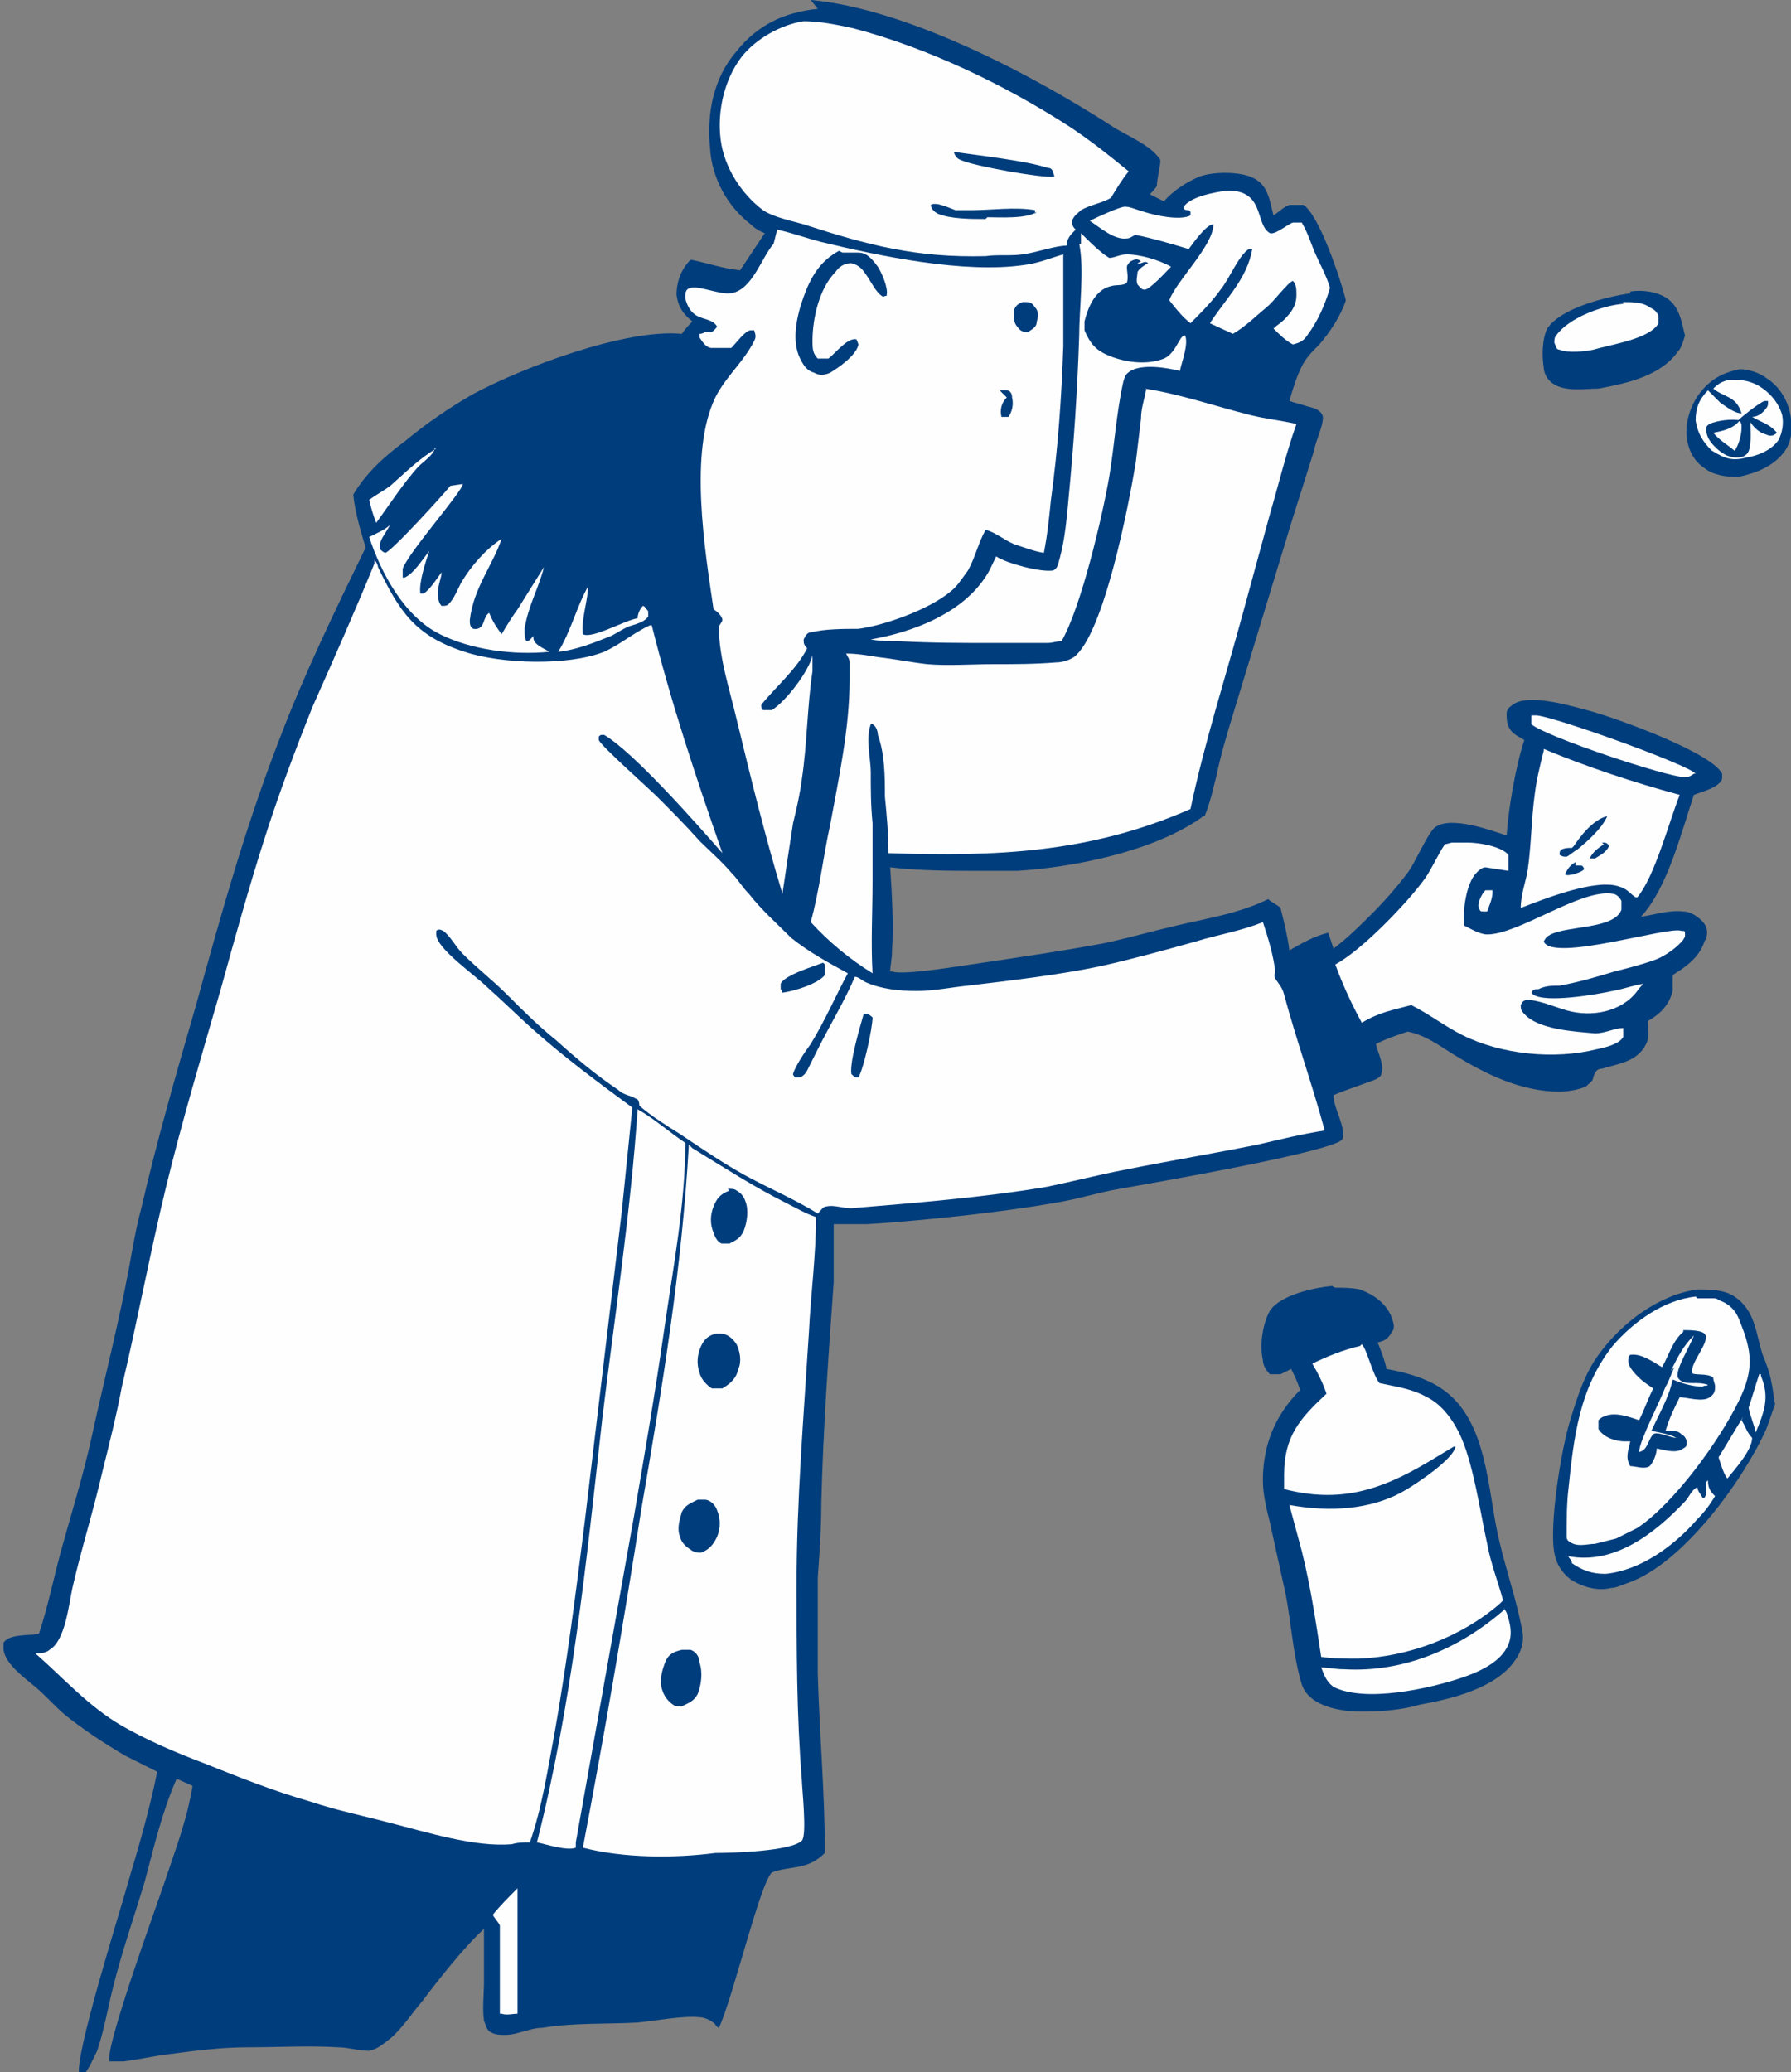
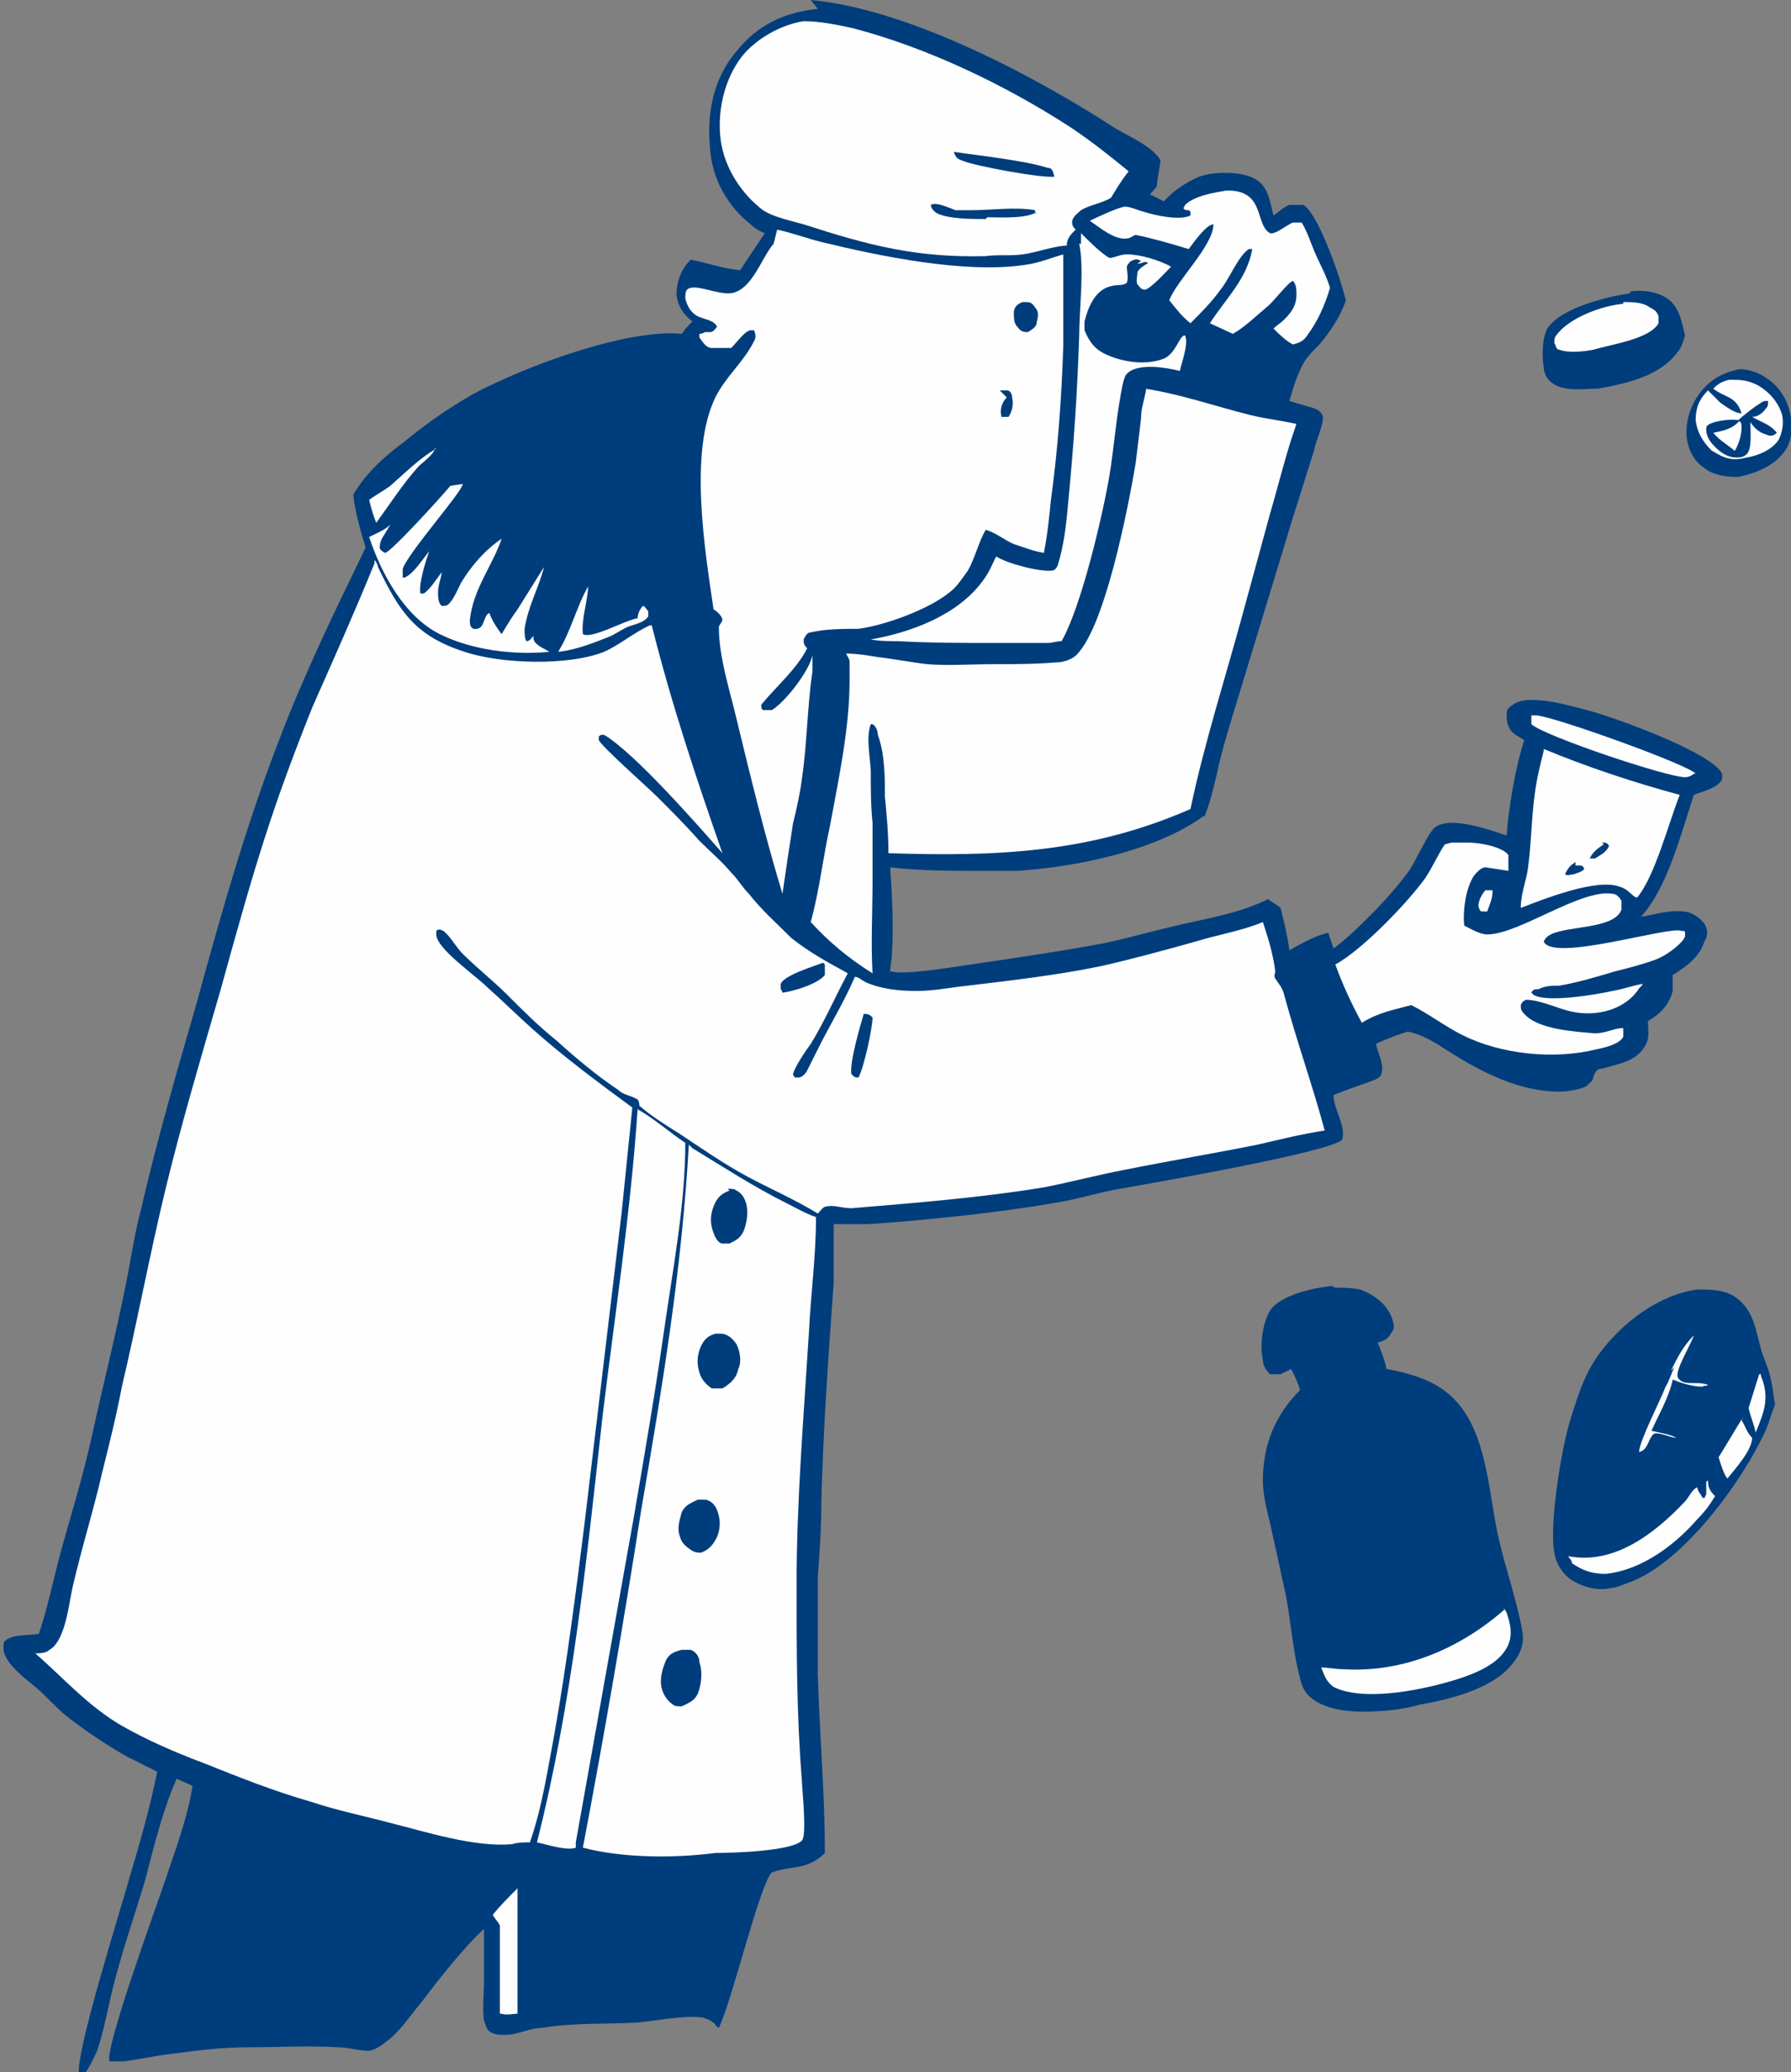
<svg xmlns="http://www.w3.org/2000/svg" width="101.4" height="117.3" version="1.1" viewBox="0 0 101.4 117.3">
  <rect x="0" y="0" width="101.4" height="117.3" fill="#808080" stroke="none" />
  <defs>
    <style>
      .cls-1 {
        fill: #003d7c;
      }

      .cls-2 {
        fill: #fefefe;
      }
    </style>
  </defs>
  <g>
    <g id="Warstwa_1">
      <g>
        <path class="cls-1" d="M98.5,20.9c.5,0,1.1.2,1.5.5.8.5,1.3,1.4,1.4,2.3.1.7,0,1.4-.4,1.9-.6.8-1.6,1.2-2.6,1.4-.7,0-1.4-.1-1.9-.5-.6-.4-.9-1-1-1.7-.1-.9.2-1.8.7-2.5.6-.8,1.3-1.2,2.3-1.4Z" />
        <path class="cls-2" d="M97.9,21.5c.6,0,1,0,1.6.3.7.4,1.2,1,1.4,1.7.1.5,0,1-.2,1.4-.4.6-1.2.9-1.8,1-.8.2-1.2.1-2-.4,0,0,0,0,0,0-.5-.5-.8-1-.9-1.7,0-.7.2-1.2.7-1.7,0,0,.1.1.2.2.2.2.3.3.5.5.3.2.8.6,1.2.6h0c-.3-1-1-.9-1.6-1.4h0c.3-.3.5-.4.9-.5Z" />
        <path class="cls-1" d="M98.1,25.7c.3-.4.5-1,.5-1.5,0-.2,0-.3-.2-.4.2-.2,1.2-1,1.5-1.1,0,0,0,0,.2,0,0,.2,0,.3-.1.4-.2.3-.5.5-.8.5,0,0,0,0,0,0h0c.5.3,1,.4,1.4.9h0c-.2.2-.4.2-.6.1-.4-.1-.7-.4-.9-.7,0,.5.1,1.5-.2,1.8-.2.2-.4.2-.6.2,0,0,0,0,0,0-.5,0-.9-.3-1.2-.6-.3-.3-.5-.6-.5-1,0-.1,0-.2.2-.3.4-.2,1.3-.3,1.7-.2h0c-.4.5-1,.6-1.5.7.4.5.9.7,1.4,1.2Z" />
        <path class="cls-1" d="M92.3,16.5c.7-.1,1.5,0,2.1.4.7.5.8,1.3,1,2.1-.1.3-.2.7-.4.9-1,1.4-2.9,1.8-4.5,2.1-.8,0-1.9.2-2.6-.3-.3-.2-.5-.6-.5-.9-.1-.6-.1-1.6.2-2.2.8-1.2,3.4-1.8,4.7-2Z" />
        <path class="cls-2" d="M91.9,17.1c.5,0,1.1,0,1.5.3.2.1.4.2.5.5,0,.1,0,.2,0,.4-.5.9-2.7,1.2-3.7,1.5-.5.1-1.4.2-1.9,0-.2,0-.2-.2-.3-.4,0-.1,0-.3.1-.4.7-1,2.6-1.7,3.8-1.8Z" />
        <path class="cls-1" d="M96.1,73c.7,0,1.5,0,2.1.4,1.2.8,1.2,2.1,1.6,3.3.2.5.4,1,.5,1.6.1.4.1.8.2,1.2-.2.5-.3.9-.5,1.4-1.3,2.9-4.7,7.6-7.8,8.7-.3.1-.7.3-1,.3-.8.2-1.7-.1-2.3-.5-.5-.4-.8-.9-.9-1.5-.3-1.6.4-5.9.9-7.5.4-1.3.8-2.6,1.6-3.7,1.3-1.8,3.4-3.4,5.6-3.7Z" />
        <path class="cls-2" d="M99.7,77.8c0,0,0,0,0,.1.5,1.2.2,2-.3,3.2-.1-.5-.3-.9-.4-1.4.2-.6.4-1.3.6-1.9Z" />
        <path class="cls-2" d="M98.6,80.4c.2.3.3.7.6,1h0c0,0,0,0,0,0h-.1c0,0,.1,0,.1,0,0,.7-1,1.8-1.4,2.3h0c-.2-.2-.4-.9-.5-1.2.5-.8.9-1.5,1.4-2.3Z" />
        <path class="cls-2" d="M96.7,83.8c0,.4.1.6.4.9-.3.5-.6.9-1,1.3-1.3,1.5-3.2,2.9-5.2,3.1-.8,0-1.3-.2-1.9-.6,0-.2-.2-.3-.2-.4,2.6.5,4.9-1.3,6.6-3.1.2-.2.4-.7.7-.8,0,.2.2.4.3.6h.1s.1-.2.1-.2c0-.3,0-.5,0-.7,0,0,0,0,0,0Z" />
-         <path class="cls-2" d="M96.1,73.5c.1,0,.2,0,.3,0,.1,0,.2,0,.3,0,.1,0,.2,0,.3,0,.1,0,.2,0,.3.1.6.2,1,.6,1.2,1.2.7,1.7.8,2.7,0,4.4-1.1,2.3-3.7,5.9-5.8,7.3-.4.2-.8.4-1.2.6-.4.1-.8.2-1.2.3-.4,0-1,.2-1.4-.1-.2-.1-.2-.2-.2-.4,0-.8,0-1.8.1-2.6.3-2.9.6-5.7,2.5-8.1,1.2-1.4,2.9-2.6,4.7-2.8Z" />
        <path class="cls-1" d="M95.3,75.3c.3,0,1,0,1.2.2.4.4-.8,1.6-.7,2.2,0,.2.9,0,1.2.3,0,.2.1.3.1.5,0,.2,0,.4-.3.6-.4.3-1.3,0-1.7,0-.3.6-.6,1.2-.8,1.9h.3c.2,0,.4,0,.6.2.2.1.3.3.3.5,0,.1,0,.2-.2.3-.4.3-1,.1-1.5,0,0,.3-.2.8-.4,1-.3.2-.8,0-1.1,0,0,0,0,0,0,0-.3-.5-.1-.9,0-1.4,0,0-.2,0-.3,0-.5,0-1.2-.2-1.5-.7,0-.2,0-.3,0-.5,0,0,.2-.2.3-.2.6-.3,1.4,0,2,.2.3-.6.5-1.2.8-1.8-.3-.2-.6-.4-.8-.6-.3-.3-.7-.7-.6-1.1,0-.1,0-.1.1-.2.6-.1,1.3.4,1.8.7.4-.7.6-1.5,1.2-2Z" />
        <path class="cls-2" d="M94.6,77.6c.4-.8.7-1.4,1.3-2-.2.6-1.1,2-.9,2.4.2.3.5.3.9.3.3,0,.5,0,.8.1-.1.1-.2,0-.3.1-.6,0-1.2-.2-1.7-.4-.2,1-.8,2-1.2,2.9.4.1,1.1.2,1.4.4h0c-.3,0-1.1-.4-1.3-.2-.3.3-.3.9-.8,1,0-.6,1.2-2.9,1.5-3.7.2-.3.3-.7.5-1.1Z" />
        <path class="cls-1" d="M75.6,72.9c.5,0,.9,0,1.4.1.8.3,1.5.8,1.8,1.6.1.3.2.6,0,.8-.2.4-.4.5-.8.6.2.5.4,1,.5,1.5,1.1.2,2.2.5,3.1,1.1,2.7,1.8,2.6,5.9,3.3,8.7.4,1.7,1,3.4,1.3,5.1.1.6-.1,1.2-.5,1.7-1.1,1.5-3.6,2.1-5.3,2.4-1,.3-2.2.4-3.3.4-1,0-2.3-.2-3-.9-.3-.3-.4-.6-.5-1-.4-1.5-.5-3.1-.8-4.7-.3-1.4-.6-2.7-.9-4.1-.2-.8-.4-1.6-.4-2.4,0-2,.7-3.7,2.1-5.1-.1-.4-.3-.8-.5-1.2-.2.1-.4.2-.6.3-.2,0-.4,0-.6,0-.2-.2-.4-.5-.4-.8-.2-.9,0-2.1.4-2.8.6-.9,2.5-1.3,3.5-1.4Z" />
        <path class="cls-2" d="M85.1,91c0,0,.1.1.2.3.2.6.4,1.3,0,2-.5.9-1.7,1.4-2.6,1.7-1.8.6-5.4,1.4-7.2.5-.4-.3-.5-.6-.7-1.1.4,0,.8.1,1.3.1,3.4.2,6.6-1.2,9.1-3.4Z" />
-         <path class="cls-2" d="M77.1,76.1c.3.3.6,1.7,1,2.2.9.2,1.8.3,2.7.8.8.4,1.4,1.2,1.8,2,.8,1.6,1.2,4.5,1.6,6.3.2,1.1.6,2.1.9,3.2,0,0-.1.1-.2.2-2.2,1.9-5.2,3-8,3.1-.7,0-1.4,0-2.1-.1-.3-2-.6-4-1.1-6l-.7-2.6c2.2.4,4.6.3,6.5-.8.7-.4,2.8-1.8,2.9-2.5h-.1c-.5.3-1,.6-1.5.9-2.7,1.6-5,2.3-8.1,1.5,0-.3,0-.5,0-.8,0-2.2.9-3.2,2.4-4.6-.2-.6-.5-1.2-.8-1.7.8-.4,1.8-.8,2.7-1Z" />
        <path class="cls-1" d="M45.9,0c5.5.5,12.7,4.3,17.3,7.3.7.4,1.8.9,2.3,1.5,0,0,.2.2.2.3,0,.2-.2,1.1-.2,1.4h0c0,.1-.4.5-.4.5l.8.4c.5-.6,1.3-1.1,2-1.4.8-.3,2.4-.3,3.1.1.8.4.9,1.3,1.1,2.1.3-.2.6-.5.9-.6.3,0,.5,0,.8,0,.9.6,2.1,4.2,2.4,5.4-.3.9-.9,1.8-1.5,2.5-.3.3-.6.6-.8.9-.4.6-.7,1.6-.9,2.3.3.1.7.2,1,.3.4.1.8.2.9.6,0,.6-.4,1.3-.5,1.9l-1.2,3.8-3.5,11.5c-.3,1-.6,2-.8,3-.2.8-.4,1.7-.7,2.4,0,0-.1,0-.2.1-2.7,1.9-7.2,2.8-10.4,3-.7,0-1.4,0-2.1,0-1.7,0-3.4,0-5.1-.2.1,1.6.2,3.2.1,4.8,0,.4-.1.8-.1,1.1,0,0,0,0,.1,0,.6.2,3.1-.2,3.8-.3,2.7-.4,5.5-.8,8.2-1.3,1.4-.3,2.8-.7,4.1-1,1.7-.4,3.6-.7,5.2-1.5.2.2.5.3.7.5.2.8.4,1.6.5,2.4.7-.4,1.4-.8,2.2-1l.3.9c.8-.6,1.5-1.3,2.2-2,.7-.7,1.4-1.5,2-2.3.4-.5,1.2-2.4,1.6-2.6.9-.6,3.1.2,4,.5.1-1.5.5-3.9,1-5.4-.3-.2-.6-.3-.8-.6-.2-.3-.2-.6-.2-.9,0-.3.2-.4.5-.6,1-.5,3.3.2,4.4.5,1.4.4,6.7,2.3,7.3,3.5,0,.1,0,.2,0,.3-.2.5-1.1.7-1.6.9-.7,2.1-1.5,5.3-3,6.9.7-.1,1.6-.4,2.4-.3.4,0,.9.3,1.2.7.2.3.2.7,0,1-.3.9-1,1.4-1.8,1.9,0,.3,0,.6,0,.9-.2.8-.7,1.3-1.4,1.7,0,.5.1.9-.1,1.3-.5,1-1.5,1.1-2.5,1.4-.3,0-.4.2-.5.5,0,.2-.2.3-.4.5-.4.2-1.1.3-1.5.3-2.2,0-4.2-1-6-2.1-.8-.5-1.6-1.1-2.6-1.3-.6.2-1.2.4-1.8.7.1.5.5,1.2.3,1.7,0,.1-.1.2-.3.3-.2.1-2,.7-2.4.9,0,.8.7,1.7.5,2.5-.5.7-10.9,2.5-12.6,2.8-1.2.2-2.4.6-3.7.8-1.7.3-3.3.5-5,.7-1.9.2-3.8.4-5.6.5-.6,0-1.3,0-1.9,0,0,.5,0,1.1,0,1.6,0,.6,0,1.1,0,1.7-.3,4.2-.6,8.3-.7,12.5,0,1.4-.1,2.8-.2,4.2,0,.5,0,1.1,0,1.6,0,1.3,0,2.6,0,3.9.1,3.4.4,6.7.4,10.1-1,1-1.9.7-3,1.1-.7.7-2.2,7.1-3,8.8,0,0-.2-.1-.2-.2-.2-.2-.6-.4-.9-.4-.9-.1-2.5.2-3.5.3-1.8.1-3.6,0-5.4.3-.7,0-1.4.4-2.1.4-.3,0-.6,0-.9-.2-.2-.2-.2-.4-.3-.6-.1-.7,0-1.5,0-2.2,0-1,0-2,0-3-1.1,1-2.6,2.9-3.5,4.1-.6.7-1.1,1.5-1.8,2.1-.4.3-.7.6-1.2.7-.6,0-1.2-.2-1.8-.2-1.6-.1-3.3,0-5,0-1.6,0-3.1.2-4.6.4-.8.1-1.7.3-2.5.4-.3,0-.5,0-.8,0-.3-.7,2.7-8.9,3.1-10.1.6-1.8,1.3-3.6,1.6-5.5l-.9-.4c-.8,1.8-1.3,3.9-1.8,5.8-.6,2-1.3,4-1.8,6-.3,1.2-.5,2.4-.9,3.6-.2.4-.5,1.1-.8,1.4-.1,0,0,0-.2,0,0,0,0,0,0,0-.4-.8,2.4-9.6,2.8-11.1.6-2,1.2-4.1,1.6-6.1-.6-.3-1.2-.6-1.8-.9-1.2-.7-2.4-1.5-3.4-2.3-.6-.5-1.1-1.1-1.7-1.6-.6-.5-1.7-1.3-1.8-2.1,0-.1,0-.3,0-.4.3-.5,1.4-.4,2-.5.5-1.5.8-3,1.2-4.5.6-2.2,1.3-4.4,1.8-6.7.7-3.2,1.5-6.3,2.1-9.5.2-1.1.4-2.3.7-3.4.9-3.9,2-7.7,3.1-11.5,1.4-5.1,2.8-10.1,4.7-15,1.4-3.7,3.2-7.4,4.9-10.9-.3-1-.6-2-.7-3,.7-1.2,1.8-2.2,2.9-3,1.2-1,2.5-1.9,3.9-2.7,2.8-1.5,8.6-3.7,11.8-3.4.2-.3.4-.5.6-.7-.5-.4-.8-.8-.9-1.5,0-.8.3-1.5.8-2,1,.2,1.8.5,2.8.6l1.4-2.1c-.3-.1-.6-.3-.8-.5-1.3-1-2.2-2.6-2.3-4.3-.2-2,.2-4,1.5-5.5,1.2-1.5,2.7-2.2,4.6-2.4Z" />
        <path class="cls-2" d="M84.2,50.4h.3s0,.1,0,.1c0,.4-.2.8-.3,1.1,0,0-.2,0-.2,0-.2,0-.2,0-.3-.3,0-.3.2-.7.4-.9Z" />
        <path class="cls-2" d="M24.6,25.4c0,.3-.7.8-.9,1-.9,1-1.6,2.1-2.4,3.2h0c-.2-.5-.3-.9-.4-1.3.4-.3.8-.5,1.2-.8.8-.7,1.7-1.6,2.6-2.1Z" />
        <path class="cls-2" d="M33.3,33.1c0,.9-.4,1.9-.3,2.8.5.3,2.4-.8,3.1-.9,0,0,0,0,0,0,0-.2.1-.5.3-.7.1,0,.2.2.3.3,0,.1,0,.2,0,.3-.2.3-.6.4-.9.5-.4.1-.8.4-1.2.6-1,.4-2,.8-3,.9.7-1.1,1.1-2.7,1.7-3.7Z" />
        <path class="cls-2" d="M29.3,107c0,0,0,.2,0,.3,0,.6,0,1.3,0,1.9,0,1.6,0,3.2,0,4.8-.3,0-.6.1-.9,0h-.1c0-1.7,0-3.4,0-5-.1-.2-.3-.4-.4-.6.4-.5.9-1,1.4-1.5Z" />
        <path class="cls-2" d="M86.7,40.5c0,0,.2,0,.3,0,1.1.1,8.6,2.8,9,3.3h-.1c-.1.1-.3.2-.5.2-1,0-7.9-2.3-8.7-3,0-.2,0-.3,0-.5Z" />
        <path class="cls-2" d="M26.2,27.4h0c0,.4-3.1,3.9-3.4,4.8,0,.2,0,.3,0,.5h.1c.5-.2,1-1,1.4-1.5-.2.6-.6,1.8-.5,2.4h.2c.4-.3.7-.8,1-1.2,0,.3-.2.7-.2,1.1,0,.3,0,.6.2.8.2,0,.3,0,.4-.1.3-.3.5-.8.7-1.2.6-1,1.4-1.9,2.3-2.5h0c-.5,1.5-1.6,2.8-1.8,4.6,0,.2,0,.4.2.5.7.1.5-.7.9-.9.2.5.4.8.7,1.2.3-.5.6-1,.9-1.4.5-.8,1-1.6,1.5-2.4-.3,1.2-.9,2.2-1.1,3.5,0,.3,0,.5.1.7.2,0,.3-.2.4-.3h0c0,0,0,.1,0,.1,0,.4.6.6.9.8-2,.2-4.4-.1-6.2-1-2-1-3.3-3.4-4-5.5.4-.2.9-.4,1.2-.7l-.3.5c-.2.3-.3.5-.3.8,0,.1.1.2.3.3.3,0,3.3-3.3,3.7-3.8Z" />
        <path class="cls-2" d="M87.4,42.4c2.4,1,5.1,1.9,7.7,2.6-.6,1.5-1.4,4.6-2.4,5.8h-.1c-.3-.2-.5-.5-.9-.6-1.3-.5-4.3.7-5.6,1.2,0-.8.3-1.5.4-2.2.2-1.4.2-2.9.4-4.3.1-.8.3-1.6.5-2.4Z" />
        <path class="cls-1" d="M89.2,49c0,0,.2,0,.2,0,.2,0,.2,0,.3.2-.2.2-.4.2-.6.3-.2,0-.3.1-.5,0h0c.2-.4.3-.5.6-.7Z" />
        <path class="cls-1" d="M90.7,47.7c.2,0,.3,0,.4.2h0c-.2.4-.5.5-.8.7,0,0-.2,0-.3,0h0c.2-.4.5-.6.8-.8Z" />
-         <path class="cls-1" d="M89.1,47.9c.4-.6,1.1-1.5,1.9-1.7h0c-.3.7-1.1,1.4-1.7,1.9-.2.1-.4.3-.6.4-.2,0-.2,0-.4-.1,0-.2,0-.2.1-.3.2-.1.4-.1.6-.1Z" />
        <path class="cls-2" d="M69.2,10.8c2.5-.2,1.8,1.9,2.7,2.4.3.1,1-.5,1.3-.6.2,0,.3,0,.5,0,.3.5.5,1.1.7,1.6.3.7.7,1.4.9,2.1-.3,1-.7,1.9-1.3,2.7-.2.3-.4.4-.8.5-.4-.2-.8-.6-1.1-.9.2-.2.4-.3.6-.5.4-.4.7-.8.7-1.4,0-.3,0-.6-.2-.8-.3.1-1.1,1.2-1.5,1.5-.6.5-1.2,1.1-1.9,1.5,0,0,0,0,0,0l-1.3-.6c.9-1.4,2.1-2.5,2.4-4.2,0,0,0,0-.2,0-.6.4-1.1,1.7-1.6,2.3-.5.7-1.1,1.3-1.7,1.9-.5-.4-.8-.8-1.2-1.3.4-1.1,2.5-3.1,2.5-4.3h0c-.4,0-1.1,1-1.4,1.4-1-.3-2-.6-3-.8-.1,0-.3.2-.5.2-.7.1-1.5-.6-2.1-1,.4-.2,1.7-.8,2-.8.3,0,.7.2,1.1.3.6.2,2,.5,2.6.2v-.2c-.1-.2-.2,0-.4-.2,0,0,0,0,.1-.2.5-.5,1.6-.7,2.3-.8Z" />
        <path class="cls-2" d="M61.2,13.8v-.6c.5.5,1.1,1.1,1.6,1.4.3,0,.6-.2,1-.2.7,0,1.8.3,2.5.7-.3.3-1.2,1.3-1.5,1.3-.2,0-.3-.2-.4-.3-.1-.2,0-.5,0-.7.1-.2.4-.4.6-.5h0c-.2-.2-.4.1-.6,0h0c0,0,.2-.1.2-.1h0c-.2-.2-.4-.1-.6,0,0,0-.2.2-.2.3,0,.3.1.6,0,.9-.2.2-.6.1-.9.2-.9.2-1.3,1.2-1.5,2,0,0,0,.2,0,.2,0,.1,0,.2,0,.3.3.7.6,1.1,1.3,1.4.9.4,2.2.6,3.2.2.7-.3.9-1.4,1.2-1.3.2.5-.2,1.5-.3,2-.8-.2-2.1-.4-2.8,0-.3.2-.3.3-.4.6-.4,1.8-.5,3.6-.8,5.4-.4,2.3-1.6,7.4-2.7,9.3-.3,0-.5.1-.8.1-1,0-2,0-3,0-1.8,0-3.6,0-5.4-.1-.5,0-1.1,0-1.6-.1,2.3-.4,5-1.4,6.4-3.4.3-.4.5-.9.7-1.3.6.4,2.5.9,3.2.8.3-.1.3-.4.4-.7.3-1.1.4-2.3.5-3.4.3-3.1.5-6.1.6-9.2,0-1.5.3-3.8,0-5.2Z" />
        <path class="cls-2" d="M36.1,62.8c.9.5,1.8,1.3,2.7,1.9,0,3.5-.7,7.1-1.2,10.6-.5,3.5-1.1,7-1.7,10.5l-3.3,18.5c0,0,0,.2,0,.3-.5.2-1.7-.2-2.2-.3,2-7.9,2.8-15.9,3.7-24,.7-5.8,1.6-11.6,2-17.5Z" />
        <path class="cls-2" d="M82.2,47.7c.3,0,.6,0,.9,0,.6,0,1.9.2,2.3.7,0,.3,0,.6,0,.9l-1.3-.2c-.2,0-.4.2-.5.3-.6.6-.8,2.2-.7,3,.4.2.9.5,1.3.5,1.8,0,5.3-2.6,7.1-2.3.2,0,.4.2.5.4,0,.2,0,.3,0,.5-.4,1.1-3,.9-4,1.4-.2.1-.3.2-.4.4.5,1.2,7.1-.9,7.8-.6.2,0,.2,0,.2.2,0,.2,0,.1-.1.3-.3.4-1,.9-1.5,1.1-.8.3-1.6.5-2.4.7-1,.3-2,.6-3.1.8-.4,0-.8,0-1.2.2-.2,0-.3,0-.4.2,0,0,0,0,.1.1.7.5,3.6,0,4.5-.2.6-.1,1.1-.3,1.7-.4,0,.1-.2.2-.3.4-.9,1.2-2.6,1.5-4,1.1-.7-.2-1.6-.6-2.3-.6-.2.1-.2.1-.3.3,0,.2,0,.3.2.5.8.9,2.9,1,4,1.1.6,0,1.1-.3,1.6-.3h0c0,.2,0,.4,0,.5-.2.4-1,.6-1.5.7-2.4.6-5.4.3-7.6-.8-1-.5-1.9-1.2-2.9-1.7-1.1.3-1.8.4-2.8,1-.6-1.1-1.1-2.2-1.5-3.3,1.5-.8,4.1-3.5,5.1-4.9.4-.6.7-1.3,1.1-1.9,0,0,0,0,0,0Z" />
        <path class="cls-2" d="M60.5,13.9c-.8,0-1.8.4-2.6.5-.7.1-1.4,0-2.1.1-3.9.1-6.6-.6-10.3-1.8-.7-.2-1.7-.4-2.3-.8-1.2-.9-2.2-2.4-2.4-4-.2-1.6.2-3.4,1.2-4.7.8-1,2.2-1.8,3.5-2,.9,0,1.9.2,2.8.4,4.2,1.1,8.6,3.2,12.3,5.6,1.2.8,2.2,1.6,3.3,2.5-.4.5-.7,1-1,1.5-.5.3-1.2.4-1.7.7-.2.2-.4.3-.5.6,0,.2,0,.3.2.5-.3.3-.5.5-.5.9Z" />
        <path class="cls-1" d="M55.8,12.4c-.8,0-2,0-2.7-.3-.2-.1-.4-.3-.4-.5.3-.2,1.1.2,1.4.3.3,0,.6,0,.9,0,1.1,0,2.5-.2,3.6,0v.2c0,0,.1-.1.1-.1-.6.4-2.1.3-2.8.3Z" />
        <path class="cls-1" d="M54,8.6c1.4.2,4.1.5,5.3.9.3,0,.3.2.4.5-.7.1-4.5-.6-5.2-.9-.3-.1-.4-.2-.5-.5Z" />
        <path class="cls-2" d="M39.2,65c1.8,1.1,3.5,2.2,5.3,3.1.6.3,1.1.6,1.7.8,0,2.2-.3,4.4-.4,6.5-.3,4.8-.7,9.6-.7,14.3,0,3.7,0,7.4.3,11.1,0,.4.3,3.1,0,3.4-.6.6-3.9.7-4.9.7-2.3.3-5.2.3-7.5-.3,1.2-6.3,2.3-12.7,3.3-19.1,1.2-7,2.3-13.6,2.7-20.7Z" />
        <path class="cls-1" d="M41.2,67.3c.2,0,.4,0,.5.1.2.1.4.3.5.6.2.5.1,1.2-.1,1.7-.2.4-.4.5-.8.7-.1,0-.2,0-.4,0-.2,0-.4-.3-.5-.6-.2-.5-.2-1,0-1.5.2-.5.4-.7.9-.9Z" />
        <path class="cls-1" d="M39.6,84.9c.1,0,.2,0,.3,0,.3,0,.6.3.7.6.2.5.2,1,0,1.5-.2.4-.4.7-.9.9-.2,0-.3,0-.5-.1-.3-.2-.6-.4-.7-.8-.2-.5,0-1,.1-1.4.2-.4.5-.5.9-.7Z" />
        <path class="cls-1" d="M38.6,93.4c.2,0,.3,0,.5,0,.3.1.5.4.5.7.2.6.1,1.3-.1,1.8-.2.4-.5.5-.9.7-.2,0-.4,0-.5-.1-.3-.2-.5-.5-.6-.8-.2-.6,0-1.2.2-1.7.2-.4.5-.5.9-.6Z" />
        <path class="cls-1" d="M40.5,75.5c0,0,.2,0,.3,0,.4,0,.7.3.9.6.2.4.3,1,.1,1.4-.1.5-.4.8-.9,1.1-.2,0-.4,0-.6,0-.3-.2-.6-.5-.7-.9-.2-.6-.1-1.2.2-1.7.2-.3.4-.4.7-.5Z" />
        <path class="cls-2" d="M64.8,22c2,.3,4,1,6,1.5.8.2,1.7.3,2.6.5-.6,1.7-1,3.4-1.5,5.1l-1.5,5.5c-1,3.7-2.2,7.4-3,11.2-5.7,2.5-11,2.7-17.1,2.5,0-1.1-.1-2.2-.2-3.2,0-1.1,0-2.4-.4-3.5,0-.2-.1-.5-.3-.6h-.1c-.3.8,0,2,0,2.7,0,1,0,1.9.1,2.9,0,1.1,0,2.2,0,3.3,0,1.7-.1,3.5,0,5.2-1.3-.8-2.5-1.8-3.5-2.9.5-1.8.7-3.7,1.1-5.5.5-2.7,1.1-5.5,1.1-8.2,0-.3,0-.7,0-1,0-.2-.1-.3-.2-.5h0c.6,0,1.2.1,1.8.2.9.1,1.9.3,2.8.4,1.2.1,2.5,0,3.7,0,1.2,0,2.4,0,3.6-.1.3,0,.7-.1,1-.3,1.7-1.3,3.1-8.6,3.5-11,.1-.8.2-1.7.3-2.5,0-.6.2-1.1.3-1.7Z" />
        <path class="cls-2" d="M44,13c.9.2,1.7.5,2.5.7,3.3.8,8.1,1.8,11.5,1.3.8-.1,1.5-.4,2.2-.6,0,1.7,0,3.5,0,5.2-.1,2.9-.3,5.8-.7,8.7-.1,1-.2,2-.4,3-.6-.1-1.1-.3-1.7-.5-.5-.2-1.1-.7-1.6-.8-.4.7-.6,1.6-1,2.3-.3.4-.6.9-1,1.2-1.2,1-3.7,1.9-5.2,2.1-.8,0-1.9,0-2.7.2-.2,0-.3.2-.4.4,0,.2,0,.3.2.5h0c-.6,1.2-1.8,2.2-2.6,3.2,0,.2,0,.2.1.3.2,0,.3,0,.5,0,.8-.5,2.1-2.2,2.3-3.1,0,0,0,0,0-.1,0,.3,0,.6,0,1-.3,2-.3,4.1-.6,6.1-.1.8-.3,1.7-.5,2.5-.2,1.3-.4,2.6-.6,4-1-3.3-1.8-6.6-2.6-9.9-.4-1.7-1-3.5-1-5.2,0-.1.2-.3.2-.4,0-.2-.3-.5-.5-.6-.5-3.4-1.4-8.9.1-12,.6-1.2,1.6-2,2.2-3.2.1-.2.1-.3,0-.6h-.2c-.3,0-.8.7-1.1,1-.3,0-.8,0-1.1,0-.3,0-.5-.3-.7-.6,0-.1,0,0,0-.2,0,0,.2,0,.3-.1.1,0,.2,0,.3,0,.2,0,.3-.2.4-.3-.2-.4-.7-.4-1.1-.6-.4-.2-.6-.6-.7-1,0-.2,0-.4.1-.5.4-.4,1.7.3,2.5.2,1.2-.2,1.7-2,2.4-2.8Z" />
        <path class="cls-1" d="M56.6,22.1c.1,0,.3,0,.4,0,.2,0,.3.2.3.4.1.4,0,.8-.2,1.1-.1,0-.3,0-.4,0,0,0,0,0,0,0,0,0,0,0,0,0,0,0,0,0,0,0,0,0,0,0,0,0,0,0,0,0,0,0,0,0,0,0,0,0,0,0,0,0,0,0,0,0,0,0,0,0-.1-.4,0-.8.3-1.1Z" />
        <path class="cls-1" d="M58,17.1c.3,0,.4,0,.6.3.2.2.2.5.1.8,0,.3-.2.4-.5.6-.2,0-.4,0-.6-.3-.2-.2-.2-.5-.2-.8,0-.3.2-.5.5-.6Z" />
-         <path class="cls-1" d="M47.7,14.3c.3,0,.6,0,.9,0,.5,0,.8.4,1.1.8.2.3.6,1.2.5,1.6,0,.1,0,0-.2.1-.4-.2-.7-.9-1-1.3-.2-.3-.4-.5-.8-.6-.4,0-.7.2-.9.5-.9.9-1.3,2.6-1.3,3.9,0,.4,0,.7.3,1,.3,0,.4,0,.6,0,.4-.3,1-1.1,1.5-1.1.1,0,.1,0,.2.3-.1.6-1.1,1.3-1.6,1.6-.2.1-.6.2-.9,0-.4-.1-.6-.4-.8-.8-.5-1-.2-2.4.2-3.5.4-1.1.9-2,2-2.6Z" />
        <path class="cls-2" d="M21.2,31.7c.1.1.2.3.2.4,1.2,2.5,2.1,3.9,4.9,4.8,2.1.7,5.9.8,7.9,0,.9-.4,1.7-1.1,2.6-1.5h.1c1.1,4.4,2.5,8.6,4,12.9-1.4-1.6-5-5.7-6.7-6.7-.2,0-.2,0-.3.1v.2c.2.4,2.8,2.7,3.3,3.2.8.8,1.6,1.6,2.4,2.5.6.6,1.2,1.1,1.8,1.8.4.4.6.8,1,1.2.7.9,1.6,1.7,2.4,2.5,1,.8,2.1,1.4,3.2,2-.7,1.3-1.3,2.7-2.1,4-.3.4-.9,1.3-1,1.7,0,.1,0,0,.1.2,0,0,.1,0,.2,0,.2,0,.4-.2.5-.4.2-.4.4-.8.6-1.2.7-1.4,1.5-2.7,2.1-4.1.2,0,.4.2.6.3.9.4,1.9.5,2.9.5,1,0,1.9-.2,2.9-.3,2.5-.3,5.1-.6,7.5-1.1,1.8-.4,3.6-.9,5.4-1.4,1.3-.4,2.6-.6,3.8-1.1.3.9.6,1.9.7,2.8,0,.1-.1.2,0,.4.2.3.4.5.5.9.7,2.6,1.6,5.1,2.3,7.7-1.3.2-2.5.5-3.8.8-2.5.5-4.9.9-7.4,1.4-1.6.3-3.1.7-4.6,1-3.6.6-7.4.9-11,1.2-.5,0-1-.2-1.4-.1-.2,0-.3.2-.5.4-1.3-.8-2.7-1.4-4-2.1-1.3-.7-2.6-1.6-3.8-2.4-.8-.5-1.6-1-2.3-1.6,0,0,0-.4-.2-.4-.3-.2-.7-.2-1-.5-1.2-.8-2.4-1.8-3.5-2.8-1-.8-1.9-1.7-2.8-2.6-.8-.8-1.7-1.5-2.5-2.3-.4-.4-.7-1-1.1-1.3-.2-.1-.3-.1-.4,0,0,0,0,.1,0,.2,0,.8,2.2,2.3,2.9,3,.9.8,1.7,1.6,2.6,2.4,1.8,1.6,3.7,3,5.6,4.4-.2,2-.4,3.9-.6,5.9l-2.1,17.6c-.5,4-1,7.9-1.7,11.9-.4,2.1-.7,4.2-1.4,6.2-.3,0-.7,0-1,.1-2.1.2-4.9-.7-6.9-1.2-1.5-.4-3-.7-4.5-1.2-2.1-.6-4.1-1.4-6.1-2.2-1.6-.6-3.2-1.3-4.6-2.1-1.9-1.1-3.3-2.7-4.9-4.1.2,0,.6,0,.8-.2.9-.5,1.1-2.6,1.3-3.5.5-2.2,1.2-4.4,1.7-6.6.4-1.6.8-3.2,1.1-4.8.9-3.8,1.6-7.6,2.5-11.3.9-3.7,2-7.4,3.1-11.2.8-2.9,1.6-5.8,2.5-8.6.8-2.5,1.7-4.9,2.7-7.4,1.2-2.7,2.4-5.4,3.5-8.1Z" />
        <path class="cls-1" d="M46.7,54.6s0,0,0,0c0,.2,0,.4,0,.6-.4.5-1.7.9-2.4,1,0,0,0-.1-.1-.2,0-.1,0-.2,0-.3.2-.5,1.9-1,2.4-1.2Z" />
        <path class="cls-1" d="M48.9,57.4c.2,0,.3,0,.5.2,0,.6-.5,2.9-.8,3.4,0,0,0,0,0,0-.2,0-.2,0-.4-.2-.1-.7.5-2.7.7-3.4Z" />
      </g>
    </g>
  </g>
</svg>